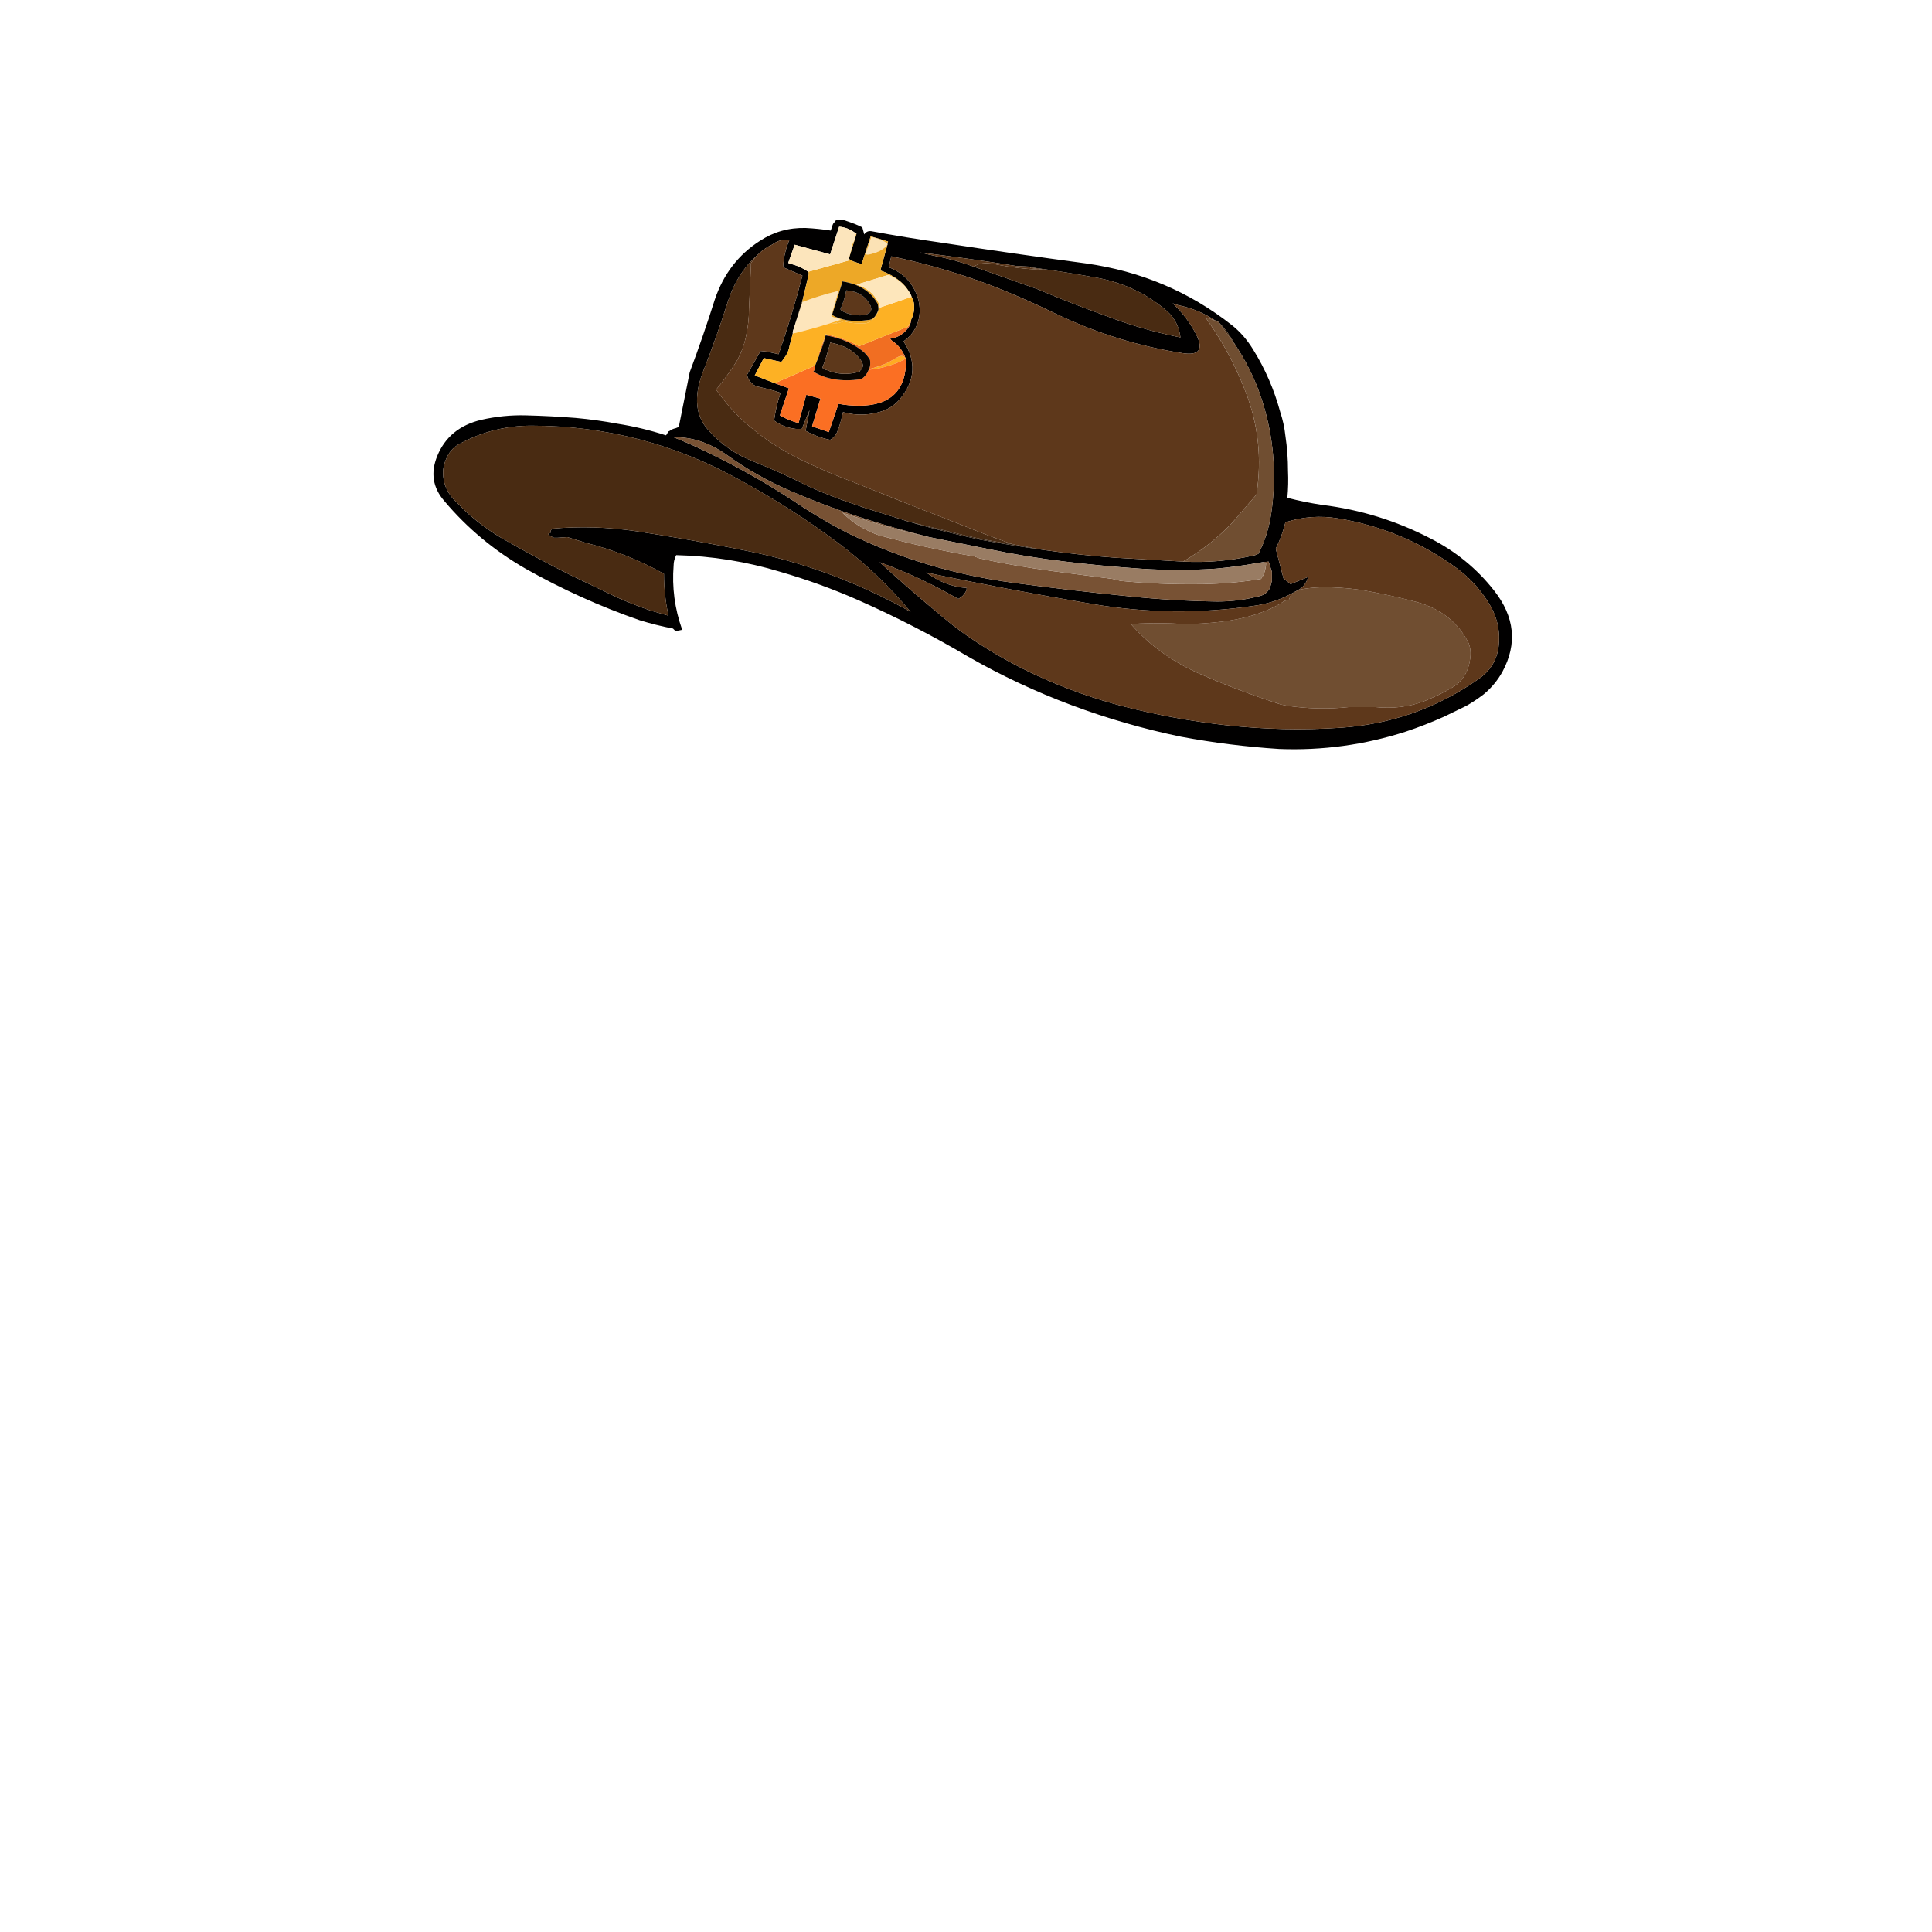
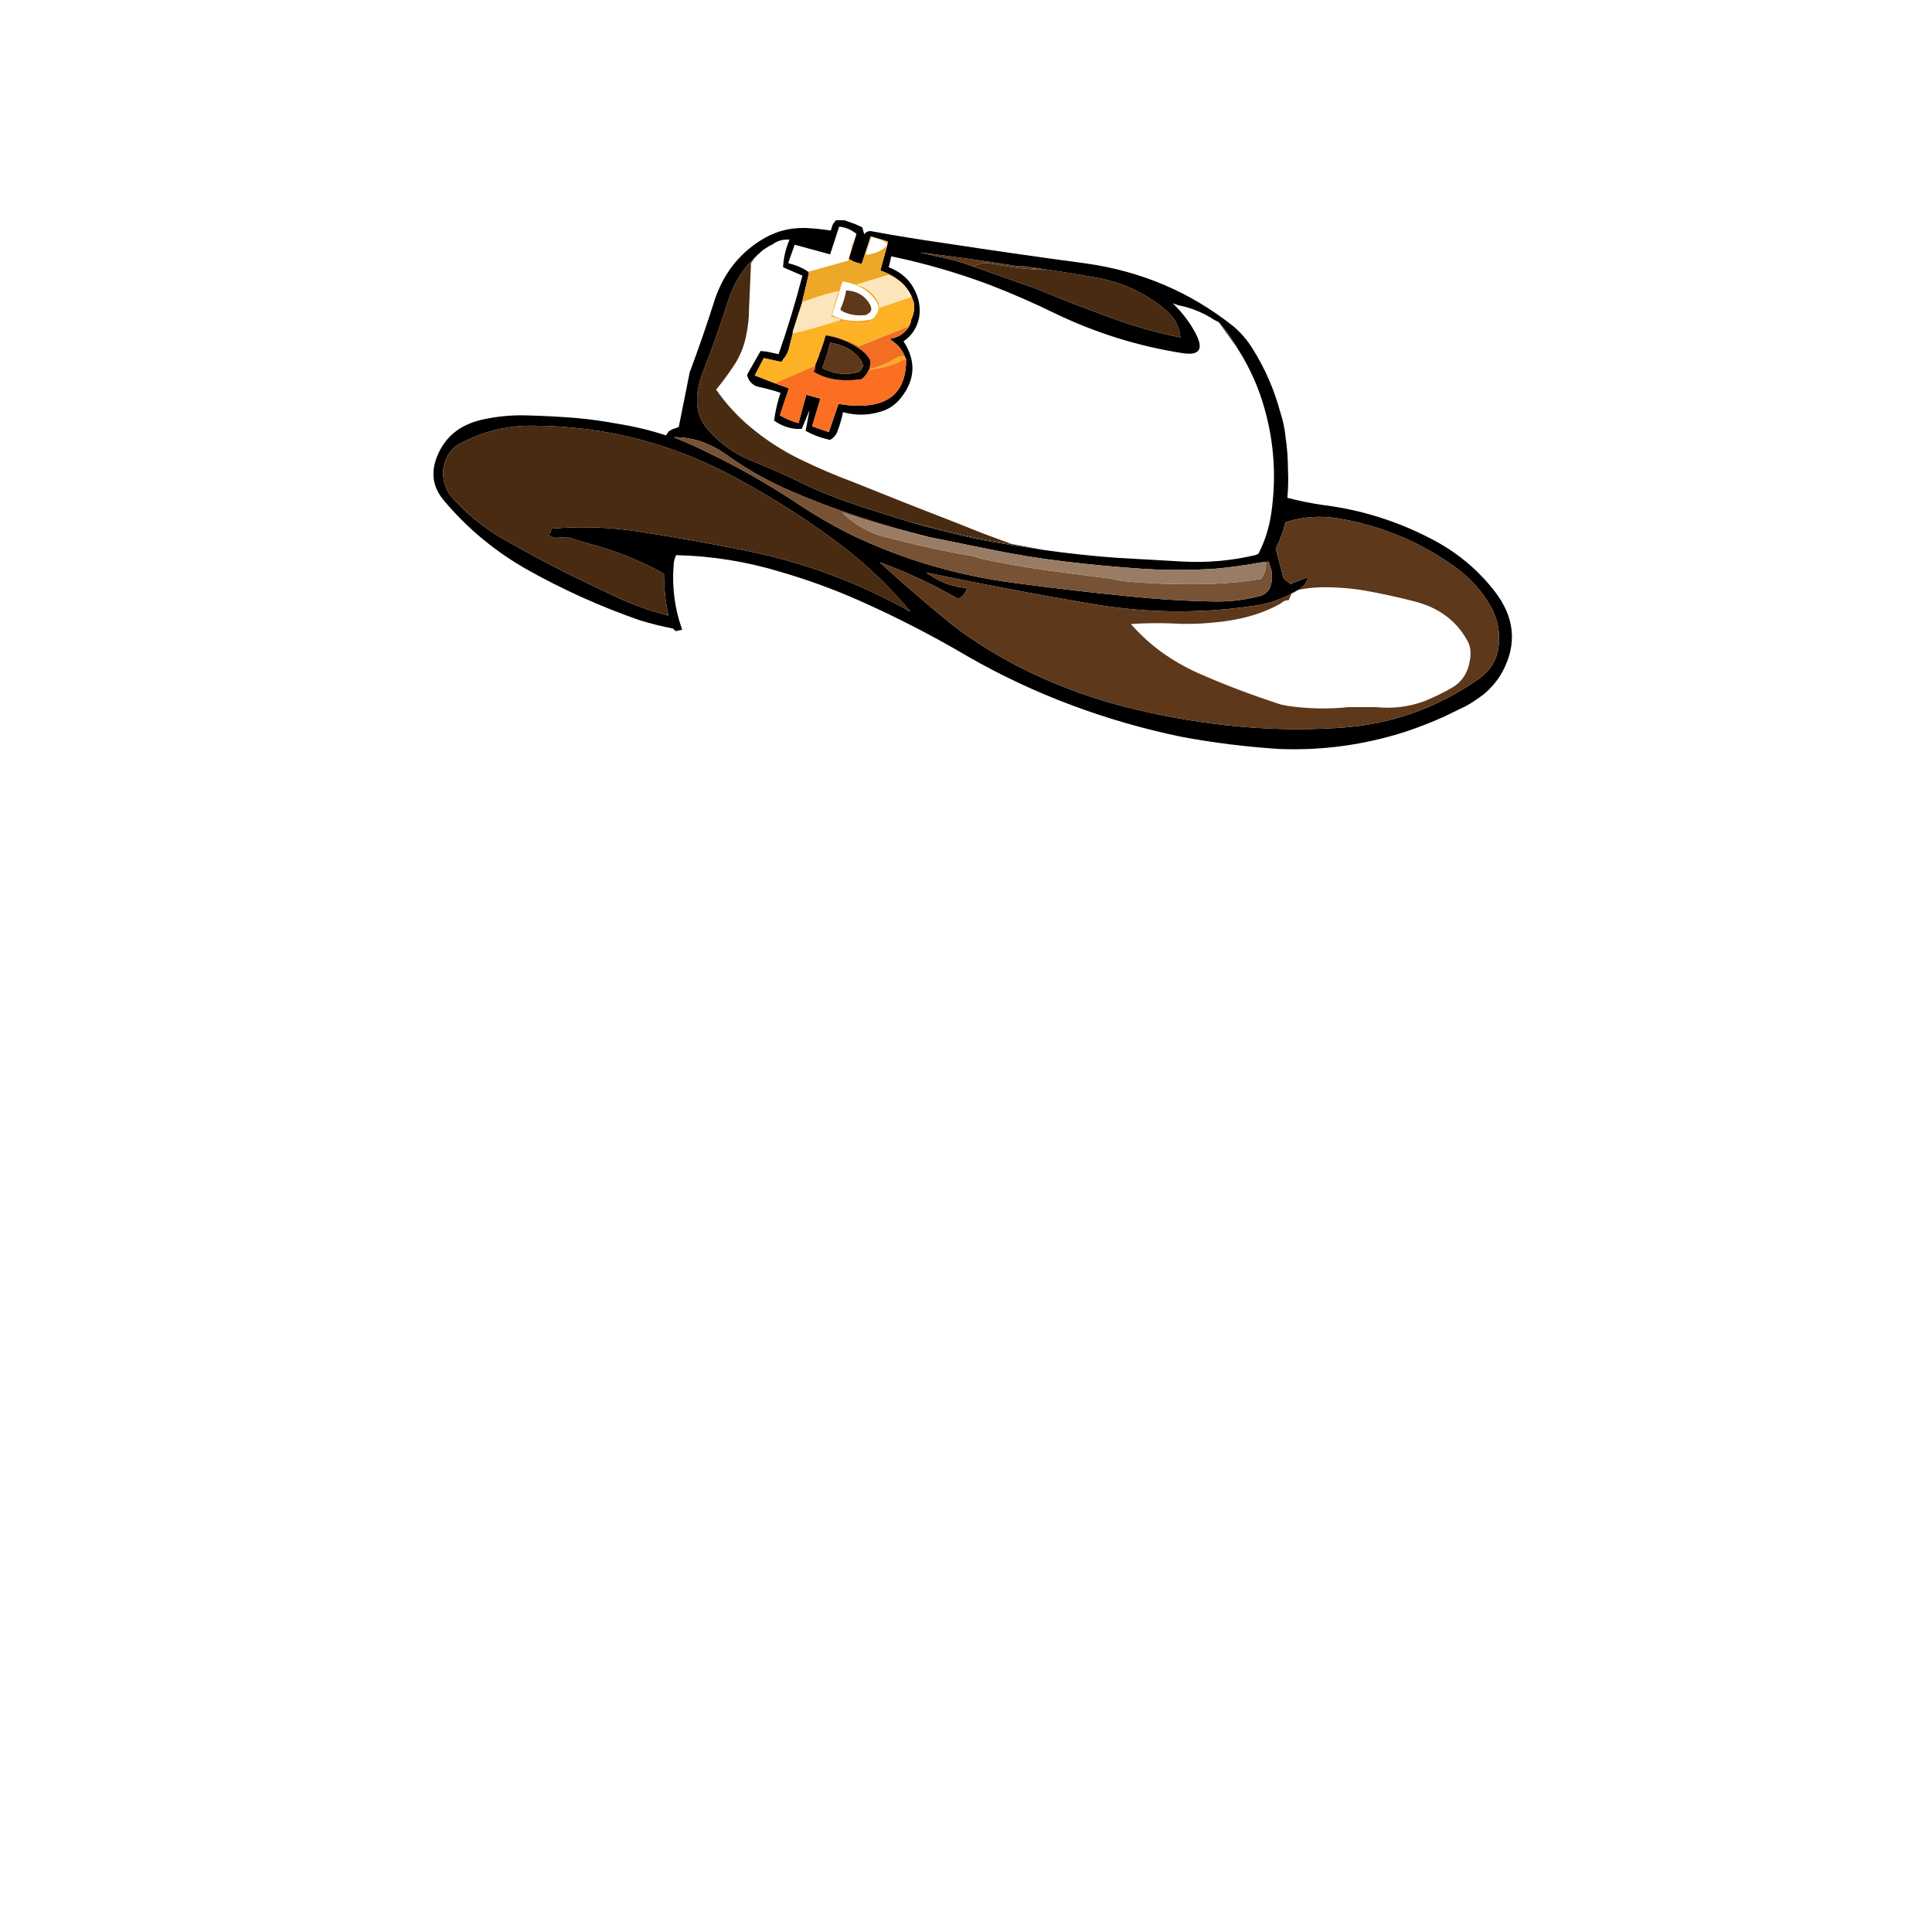
<svg xmlns="http://www.w3.org/2000/svg" xmlns:xlink="http://www.w3.org/1999/xlink" width="3000" height="3000" preserveAspectRatio="none">
  <defs>
    <g id="a">
      <path fill="#010000" d="M1996 677q-2-19-8-37-14-52-42-97-14-23-33-38-99-78-227-96-112-15-223-32-56-8-110-18-7-1-11 5l-3-11-11-5-11-4-6-2h-13l-3 4-1 1-1 2-1 3-1 3-1 3q-19-3-39-4-39-1-71 20-50 32-70 91-18 57-39 113l-17 85-5 2q-5 1-9 4l-2 1-1 2-1 1-1 2-1 1q-37-12-75-18-32-6-65-9-38-3-77-4-35-1-70 7-50 12-68 56-16 39 11 70 53 63 126 105 85 48 177 80 26 8 52 13l4 4 10-2v-1q-17-48-13-99 0-8 4-16 83 2 162 26 62 18 121 44 88 39 171 88 77 44 160 75t170 49q75 14 152 19 101 4 197-27 30-10 59-23l35-17q14-8 27-18 18-15 29-35 35-65-13-126-40-51-99-81-79-41-168-52-27-4-54-11 2-21 1-42 0-27-4-54m-669-316 3 2-12 39 7 4 3 1 3 1 7 2 14-43 27 8-1 3v2l-11 40q15 5 27 14 17 12 24 33l1 3q2 14-4 26-1 10-8 17-10 11-25 13l3 3q15 10 21 27l1 1q1 73-73 73-17 0-32-3l-15 44-26-9 13-43-22-6-12 44q-15-4-29-12l14-42-22-8-31-12 14-27 27 6 2-2 1-2q8-9 10-21l5-19v-3l15-48 10-42-1-3q-13-9-30-13l-1-1 10-28 55 15 14-43q13 1 24 9m271 53 2 1q53 7 107 17 60 12 105 51 18 16 21 41-60-12-117-34-53-19-105-41l-99-35q-30-11-62-17l-22-5q75 9 150 21l20 1m56 458q58 7 117 11 58 4 117 0 33-3 66-9h1l5-1 10-1 5 16v14l-3 11q-5 9-14 12-33 9-68 9-69-1-136-8-91-9-180-21-136-18-257-77-43-22-83-49-64-42-132-75-28-14-56-25 42-1 82 27 47 34 101 57 51 22 103 39 55 18 111 32l94 19q58 12 117 19m249 254q-80-9-158-29-70-18-137-49-45-21-87-48-30-19-56-41-51-42-99-86 63 23 122 57 8-4 12-12l1-3v-2q-28-2-52-17l-11-7q129 27 259 49 125 21 248 3 32-4 60-19l11-6q11-6 15-19v-1l-27 11-11-9-12-46q10-20 15-41 40-13 82-6 102 17 185 78 32 24 52 59 16 29 12 62-4 32-32 51-96 67-213 75-89 6-179-4m-599-281q61 46 110 105-121-68-256-95-84-17-169-30-67-10-133-4v2l-1 1v3l-1 1h-1l-1 1h-1l3 3 6 3h6l15-1 29 9q64 16 121 48 0 33 7 65l-7-2-21-6q-26-9-51-20l-71-34q-56-28-110-59-30-18-55-41l-19-19q-16-18-16-41 0-12 6-24 7-15 22-22 51-27 109-27 173 0 325 85 81 44 154 99m76-430 4-17q77 16 152 44 52 20 103 45 94 45 195 61 45 8 20-35-13-23-33-42l9 3-1-2 1 2q30 6 56 23l6 3 1 1q13 13 23 31l5 8q29 45 43 96 22 79 10 161-5 34-20 63l-5 2q-55 13-112 10l-105-6q-55-4-111-12-50-7-99-16-56-12-111-28l-70-22q-57-19-92-36-36-18-78-35-42-16-71-49-30-33-9-89 22-56 40-113 14-42 44-69l1-1 9-8 11-7h1l8-5q8-4 17-4h4q-9 21-10 43l30 13q-16 62-37 122l-18-4-10-1-21 37q2 10 11 16l4 2 13 3 15 4 9 3q-7 21-10 43 15 11 34 13h9l12-29-6 32q18 10 38 14 9-5 12-15 5-13 8-28 33 9 65-3 14-6 24-18 35-43 5-89 19-13 24-36 3-16-2-32-11-34-45-47Z" />
      <path fill="#492B12" d="m1406 781-80-32q-43-16-84-36t-77-50q-30-25-53-58 14-17 26-35 16-23 21-51 4-19 4-38l3-68v-4l4-6 5-6q-30 27-44 69-18 57-40 113-21 56 9 89 29 33 71 49 42 17 78 35 35 17 92 36l70 22 90 22q35 8 71 13-40-14-79-30l-87-34m-201-405-8 5 8-5m209 574q-49-59-110-105-73-55-154-99-152-85-325-85-58 0-109 27-15 7-22 22-6 12-6 24 0 23 16 41l19 19q25 23 55 41 54 31 110 59l71 34q25 11 51 20l21 6 7 2q-7-32-7-65-57-32-121-48l-29-9-15 1h-6l-6-3-3-3h1l1-1h1l1-1v-3l1-1v-2q66-6 133 4 85 13 169 30 135 27 256 95m186-535v1l22 3q-39-1-78-9-20-4-32 4l99 35q52 22 105 41 57 22 117 34-3-25-21-41-45-39-105-51-54-10-107-17Z" />
-       <path fill="#5E381B" d="m1384 398-4 17q34 13 45 47 5 16 2 32-5 23-24 36 30 46-5 89-10 12-24 18-32 12-65 3-3 15-8 28-3 10-12 15-20-4-38-14l6-32-12 29h-9q-19-2-34-13 3-22 10-43l-9-3-15-4-13-3-4-2q-9-6-11-16l21-37 10 1 18 4q21-60 37-122l-30-13q1-22 10-43h-4q-9 0-17 4l-8 5h-1l-11 7-9 8-1 1-5 6-4 6v4l-3 68q0 19-4 38-5 28-21 51-12 18-26 35 23 33 53 58 36 30 77 50t84 36l80 32 87 34q39 16 79 30l49 9q56 8 111 12l105 6q43-25 77-61l37-43q13-83-17-160-23-60-60-112v-3l18 7-6-3q-26-17-56-23l-9-3q20 19 33 42 25 43-20 35-101-16-195-61-51-25-103-45-75-28-152-44Z" />
      <path fill="#311D0C" d="m1621 854-49-9q-36-5-71-13l-90-22q55 16 111 28 49 9 99 16Z" />
-       <path fill="#704E31" d="m1893 501-1-1-18-7v3q37 52 60 112 30 77 17 160l-37 43q-34 36-77 61 57 3 112-10l5-2q15-29 20-63 12-82-10-161-14-51-43-96l-28-39m-12 466q-30 3-63 1-33-1-62 1 42 48 104 76 61 27 129 49l10 2q48 7 95 2h42q40 4 75-9 25-10 45-22 23-14 27-45 2-17-5-28-26-47-85-61-35-9-74-16-23-4-51-5-29-1-52 4l-11 6v1l-4 9q-5 0-8 2l-6 4q-43 24-106 29Z" />
      <path fill="#482B11" d="m1921 540-5-8q-10-18-23-31l28 39m-91-66-1-2 1 2Z" />
      <path fill="#5E381B" d="M1818 968q33 2 63-1 63-5 106-29l6-4q3-2 8-2l4-9v-1q-28 15-60 19-123 18-248-3-130-22-259-49l11 7q24 15 52 17v2l-1 3q-4 8-12 12-59-34-122-57 48 44 99 86 26 22 56 41 42 27 87 48 67 31 137 49 78 20 158 29 90 10 179 4 117-8 213-75 28-19 32-51 4-33-12-62-20-35-52-59-83-61-185-78-42-7-82 6-5 21-15 41l12 46 11 9 27-11v1q-4 13-15 19 23-5 52-4 28 1 51 5 39 7 74 16 59 14 85 61 7 11 5 28-4 31-27 45-20 12-45 22-35 13-75 9h-42q-47 5-95-2l-10-2q-68-22-129-49-62-28-104-76 29-2 62-1Z" />
      <path fill="#785234" d="M1955 874h-1 1m-215 28-12-3-92-12q-60-8-115-20l-8-3q-75-13-145-32h-1q-35-12-59-36 64 22 134 38h1q-56-14-111-32-52-17-103-39-54-23-101-57-40-28-82-27 28 11 56 25 68 33 132 75 40 27 83 49 121 59 257 77 89 12 180 21 67 7 136 8 35 0 68-9 9-3 14-12l3-11v-14l-5-16-10 1 6 1v1q-1 15-8 24-42 7-90 8-67 1-128-5Z" />
      <path fill="#997C63" d="m1728 899 12 3q61 6 128 5 48-1 90-8 7-9 8-24v-1l-6-1-5 1h-1q-33 6-66 9-59 4-117 0-59-4-117-11-59-7-117-19l-94-19h-1q-70-16-134-38 24 24 59 36h1q70 19 145 32l8 3q55 12 115 20l92 12Z" />
      <path fill="#5B371A" d="M1600 416v-1l-2-1-20-1q-75-12-150-21l22 5q32 6 62 17 12-8 32-4 39 8 78 9l-22-3Z" />
      <path fill="#6F4D1B" d="M1246 469v-2l-15 48 15-45v-1Z" />
      <path fill="#FEAB23" d="M1350 573v1q14-1 30-6 14-4 26-11v-1q-4-6-13-1l-14 8q-13 6-29 10Z" />
      <path fill="#FB6F23" d="M1349 574q-4 10-12 15h-1q-44 6-73-12 3-3 3-8v-1h-1l-62 27 22 8-14 42q14 8 29 12l12-44 22 6-13 43 26 9 15-44q15 3 32 3 74 0 73-73l-1-1v1q-12 7-26 11-16 5-30 6h-1Z" />
      <path fill="#F16E22" d="M1333 538v-1q-22-12-51-18v1l-10 28v3q6-14 10-30h1q31 5 55 23 8 6 13 15 1 8-1 13v1q16-4 29-10l14-8q9-5 13 1-6-17-21-27l-3-3q15-2 25-13 7-7 8-17-2 7-6 12h-1l-75 30Z" />
      <path fill="#FDE5BB" d="M1302 452h-1q-29 7-55 17v1l-15 45v3q38-9 73-21v-2q-7-1-13-4v-1l11-38Z" />
      <path fill="#FDB124" d="M1415 460v1l-50 17h-1v4q-4 15-19 20h-1q-19 1-33-3h-1q-11 4-20 4 11-1 16-7h-2v1q-35 12-73 21l-5 19q-2 12-10 21l-1 2-2 2-27-6-14 27 31 12 62-27h1v-1l6-15v-4l10-28v-1q29 6 51 18v1l75-30h1q4-5 6-12 6-12 4-26l-1-3-3-7Z" />
-       <path fill="#FBE2B5" d="m1353 368-9 27q4 1 10-1 16-4 24-14v-2q-10-7-25-10Z" />
      <path fill="#EDA827" d="M1330 363h-1q-2 11-7 19h1l-6 23h-1l-61 17 1 3-10 42v2q26-10 55-17h1l-11 38v1q6 3 13 4v1h2q-5 6-16 7 9 0 20-4h1q14 4 33 3h1q15-5 19-20v-1q-2 6-6 11t-11 5q-33 5-55-8l16-51v-1q39 6 55 35l1 6h1v-8h-1q-10-21-34-28l49-15h1q23 10 35 32v1l3 7q-7-21-24-33-12-9-27-14l11-40q-8 10-24 14-6 2-10 1l9-27q15 3 25 10l1-3-27-8-14 43-7-2-3-1-3-1-7-4 12-39Z" />
-       <path fill="#FCE5BC" d="m1330 363-3-2q-11-8-24-9l-14 43-55-15-10 28 1 1q17 4 30 13l61-17h1l6-23h-1q5-8 7-19h1Z" />
      <path fill="#0A0501" d="M1337 589q8-5 12-15h1v-2q2-5 1-13-5-9-13-15-24-18-55-23h-1q-4 16-10 30v1l-6 15v2q0 5-3 8 29 18 73 12h1m-2-13v1q-23 7-45 0l-5-2q-5-1-8-4 7-18 12-38v-1q35 6 50 31l1 5q-1 5-5 8Z" />
      <path fill="#5D381B" d="M1335 577v-1q4-3 5-8l-1-5q-15-25-50-31v1q-5 20-12 38 3 3 8 4l5 2q22 7 45 0m-20-126h-1q-3 16-9 29l1 2q16 10 40 7v-1q6-2 7-8l-1-5q-11-22-37-24Z" />
-       <path fill="#040301" d="M1308 437v1l-16 51q22 13 55 8 7 0 11-5t6-11v-3l-1-6q-16-29-55-35m6 14h1q26 2 37 24l1 5q-1 6-7 8v1q-24 3-40-7l-1-2q6-13 9-29Z" />
      <path fill="#FDE6BB" d="M1380 427h-1l-49 15q24 7 34 28h1v8l50-17v-2q-12-22-35-32Z" />
    </g>
  </defs>
  <use xlink:href="#a" />
</svg>